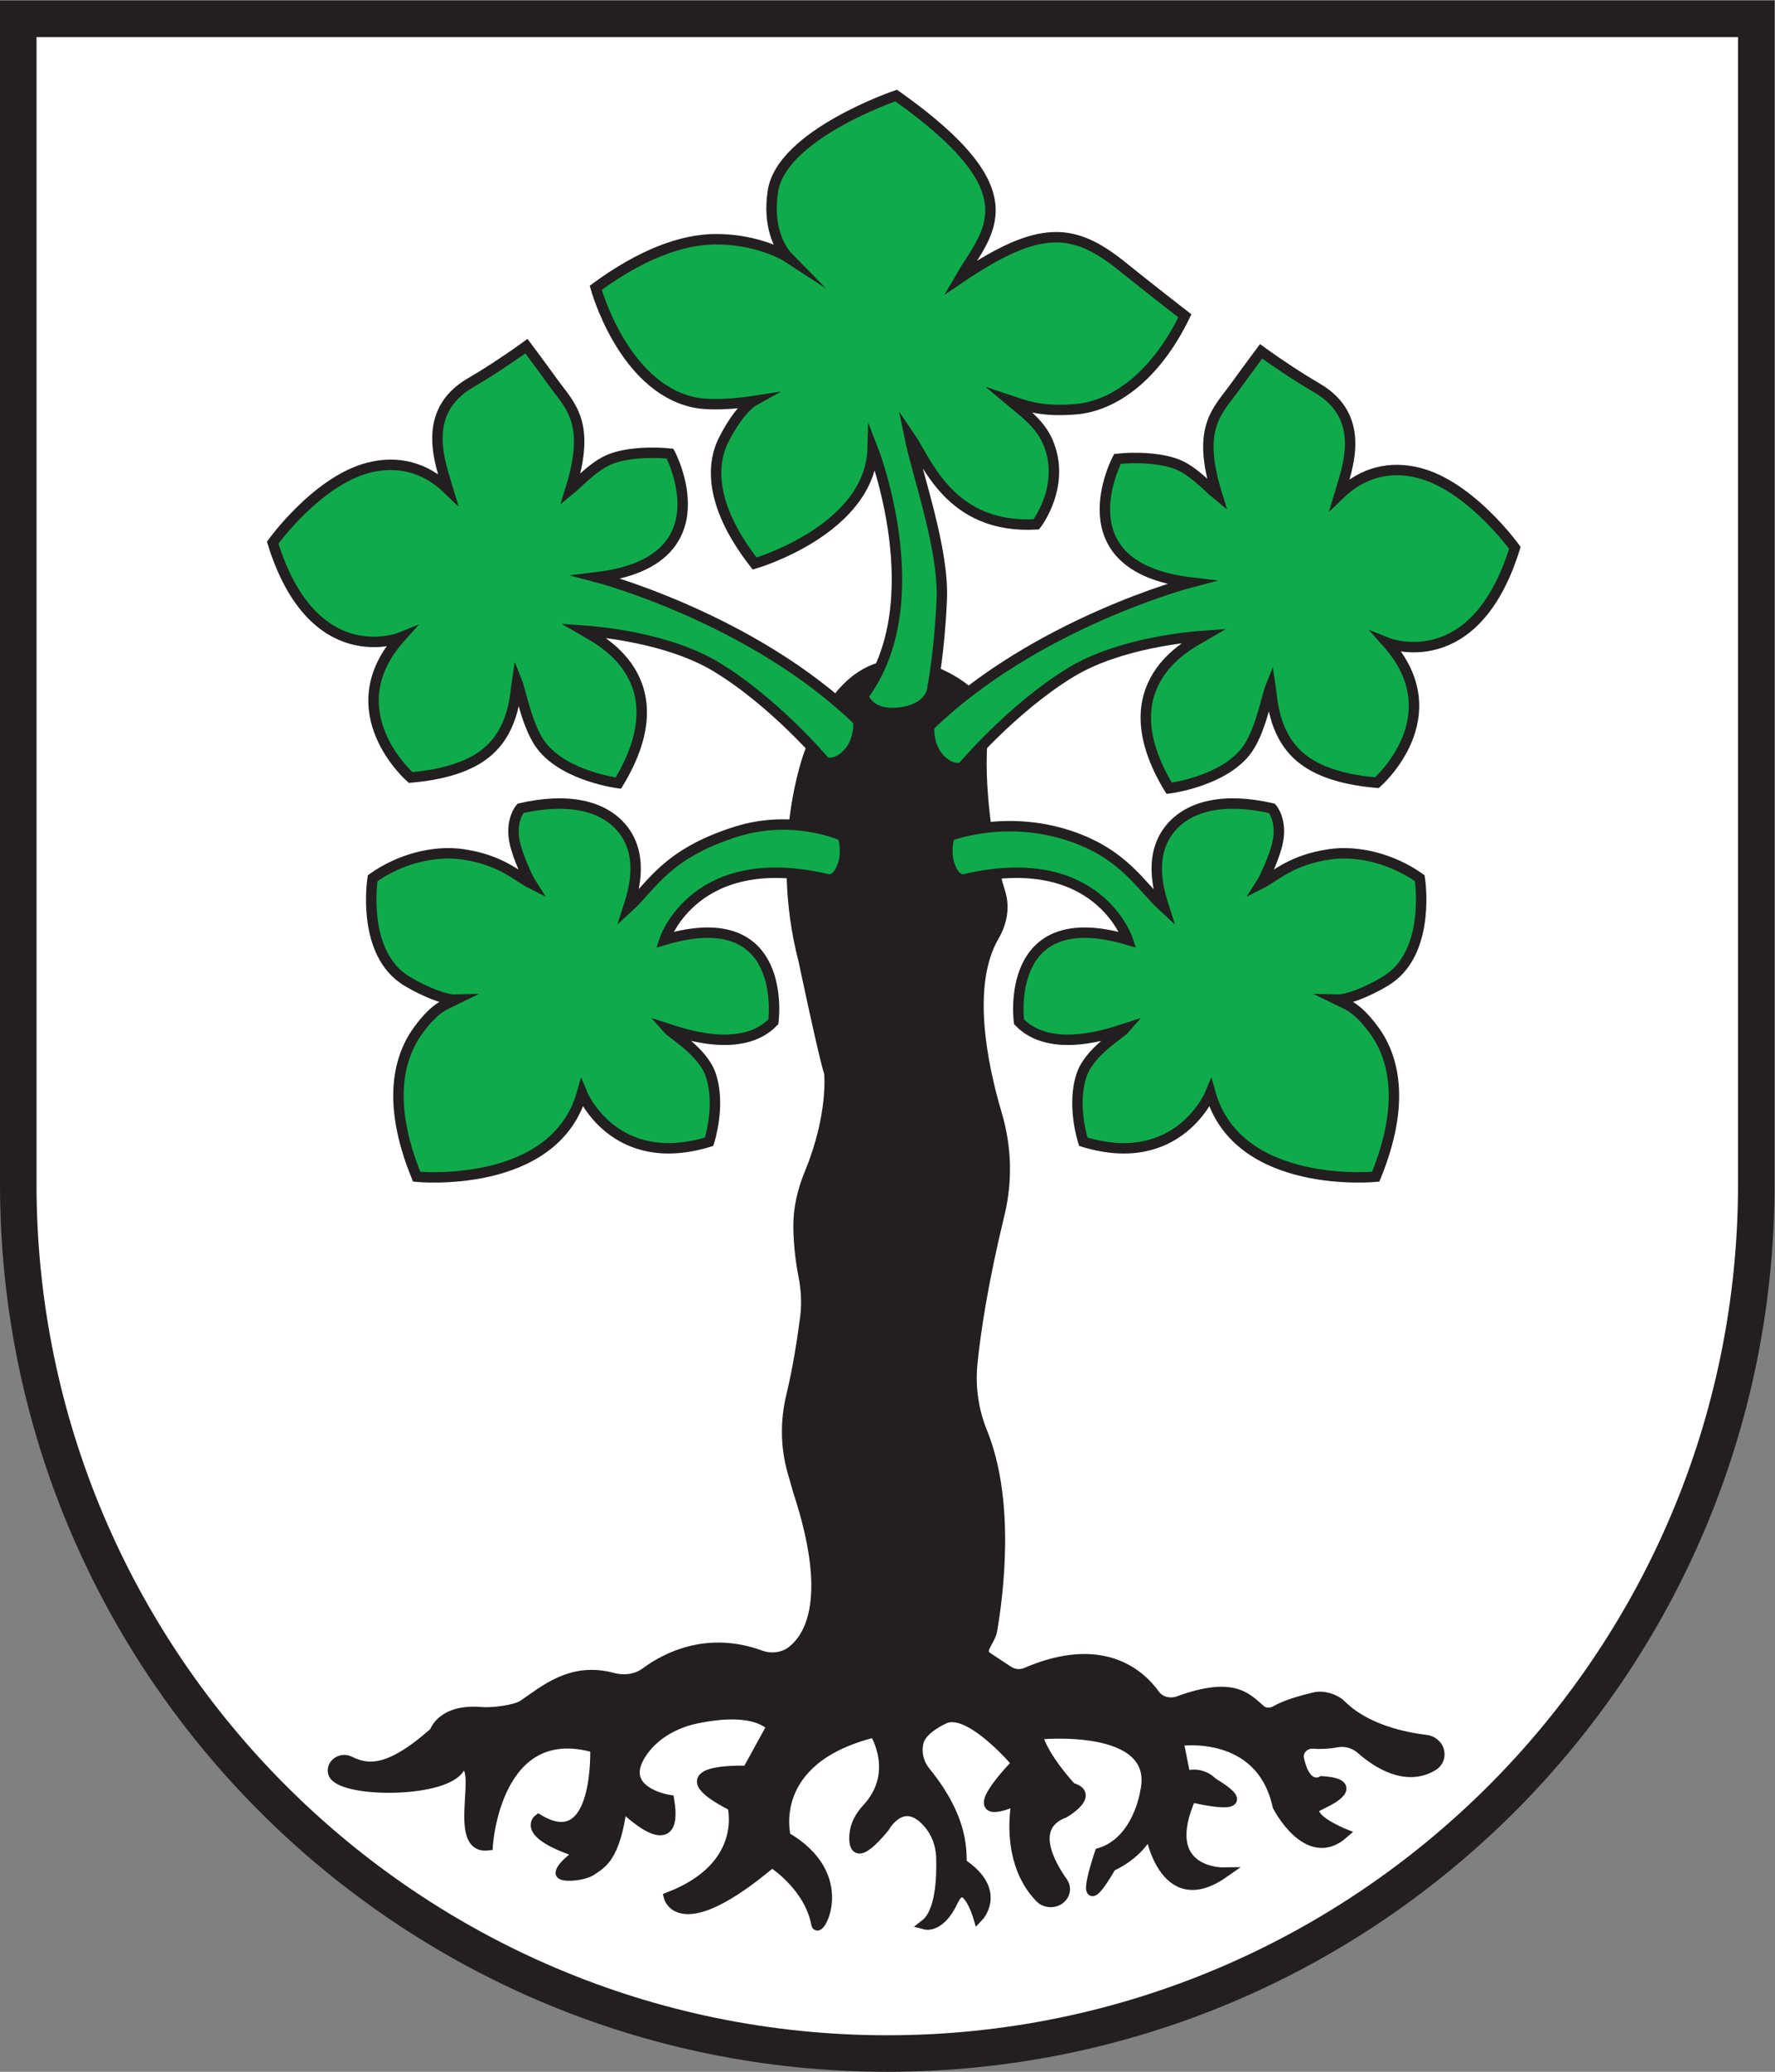
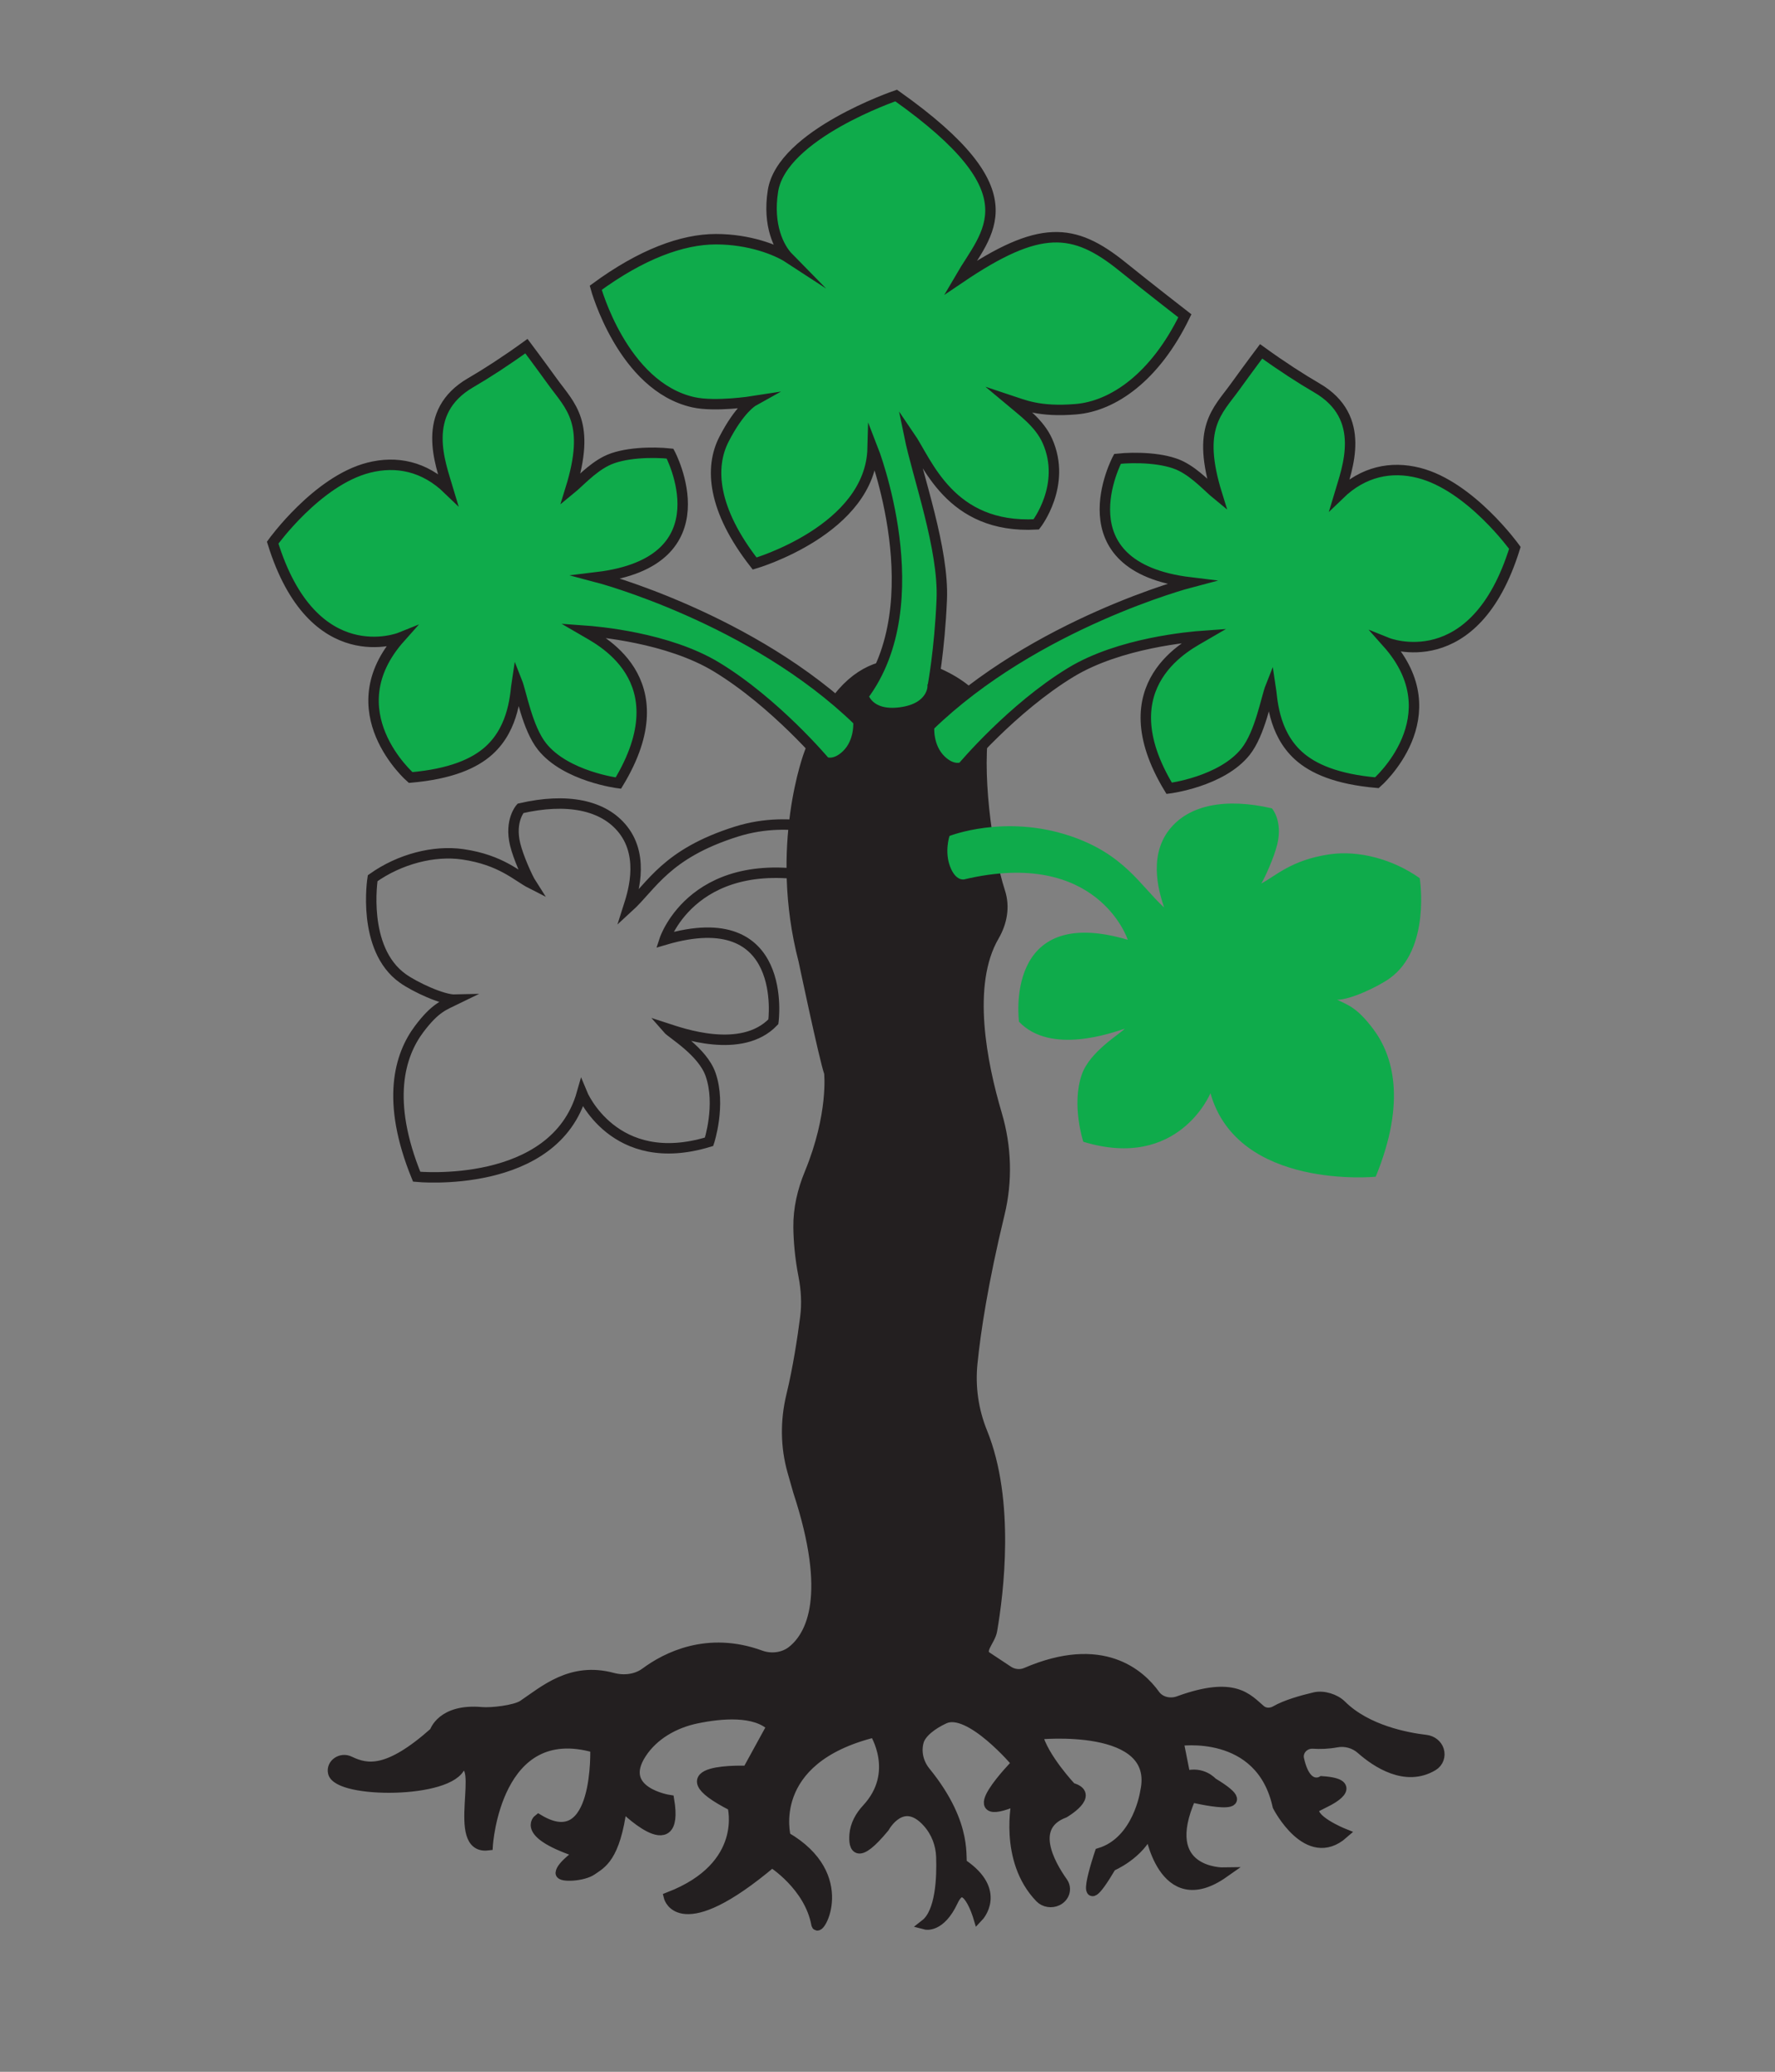
<svg xmlns="http://www.w3.org/2000/svg" viewBox="0 0 226.773 264.573" height="264.573" width="226.773" xml:space="preserve" id="svg2" version="1.1">
  <rect x="0" y="0" width="226.773" height="264.573" fill="#808080" stroke="none" />
  <defs id="defs6" />
  <g transform="matrix(1.333,0,0,-1.333,0,264.573)" id="g10">
    <g transform="scale(0.1)" id="g12">
-       <path id="path14" style="fill:#ffffff;fill-opacity:1;fill-rule:evenodd;stroke:none" d="M 850.395,17.5 C 391.133,17.5 17.5,391.141 17.5,850.391 V 1966.75 H 1683.29 V 850.391 C 1683.29,391.141 1309.65,17.5 850.395,17.5" />
-       <path id="path16" style="fill:#231f20;fill-opacity:1;fill-rule:nonzero;stroke:none" d="M 1700.79,1984.25 H 0 V 850.391 C 0,380.73 380.73,0 850.395,0 1320.05,0 1700.79,380.73 1700.79,850.391 V 1984.25 Z m -35,-35 V 850.391 C 1665.79,400.781 1300,35 850.395,35 400.785,35 35,400.781 35,850.391 V 1949.25 h 1630.79" />
      <path id="path18" style="fill:#231f20;fill-opacity:1;fill-rule:nonzero;stroke:none" d="m 765.121,556.102 c 32.809,-99.782 12.668,-138.204 -5.695,-152.883 -8.328,-6.668 -20.293,-8.18 -30.571,-4.418 -50.789,18.558 -90.292,-1.821 -110.121,-16.492 -8.839,-6.547 -20.761,-7.95 -31.664,-5.008 -39.683,10.711 -65.394,-12.43 -85.679,-26.09 -7.504,-5.051 -30.473,-7.633 -39.743,-6.789 -38.48,3.469 -45.015,-19.024 -45.015,-19.024 -44.664,-39.75 -64.781,-36.148 -81.684,-27.988 -8.07,3.891 -17.476,-2.629 -15.594,-10.808 4.59,-19.911 112.227,-20.301 121.993,6.679 25.082,7.66 -9.754,-80.429 26.058,-76.269 0,0 7.555,121.41 103.258,93.508 0,0 4.316,-104.192 -54.578,-68.84 0,0 -17.219,-13.309 39.812,-31.91 0,0 -17.96,-12.418 -18.453,-19.27 -0.297,-4.102 21.457,-3.16 29.918,2.859 8.457,6.039 22.207,11.161 28.668,61.621 0,0 55.36,-56.089 45.203,5.309 0,0 -50.769,7.75 -26.562,44.781 11.488,17.578 31.242,29.11 53.055,33.61 23.66,4.89 55.961,7.718 72.121,-7.7 l -23.465,-42.789 c 0,0 -87.328,3.731 -14.219,-33.492 0,0 16.242,-57.679 -60.93,-87.437 0,0 10.387,-40.934 98.614,33.476 0,0 35.953,-22.347 42.746,-59.527 1.64,-8.973 34.554,46.48 -29.66,83.719 0,0 -20.305,74.429 85.296,100.468 0,0 25.094,-38.707 -7.289,-73.558 -6.468,-6.961 -11.097,-15.371 -11.824,-24.481 -1.035,-13.031 2.446,-24.519 28.387,6.879 0,0 17.414,32.09 41.867,4.442 8.164,-9.231 12.43,-20.86 12.852,-32.731 0.691,-19.808 -0.5,-53.238 -15.246,-64.738 0,0 14.082,-3.723 26.269,22.328 12.188,26.043 24.375,-14.879 24.375,-14.879 0,0 23.039,24.352 -15.312,50.301 -3.282,2.219 7.48,35.699 -35.371,88.328 -6.747,8.281 -9.278,18.93 -6.622,28.973 2.317,8.777 13.516,16.988 24.805,22.16 24.375,11.16 69.649,-42.781 69.649,-42.781 0,0 -60.332,-61.403 0,-35.352 0,0 -13.016,-57.238 22.168,-93.519 4.142,-4.258 10.992,-5.329 16.472,-2.641 v 0 c 6.91,3.402 9.24,11.43 4.97,17.453 -12.84,18.117 -32.4,53.816 1.63,66.656 0,0 30.02,17.5 6.82,23.75 0,0 -27.283,28.75 -32.744,51.25 0,0 118.714,12.5 103.704,-55 0,0 -6.83,-47.5 -43.66,-58.75 0,0 -24.56,-72.5 10.91,-12.5 0,0 27.29,11.25 36.84,35 0,0 12.28,-82.5 70.96,-41.25 0,0 -64.13,-1.25 -31.39,72.5 0,0 72.32,-17.5 20.47,13.75 0,0 -9.55,11.25 -25.93,6.25 l -6.72,33.75 c 0,0 79.05,12.5 95.41,-62.5 0,0 28.66,-56.25 62.78,-26.25 0,0 -34.12,13.75 -27.3,25 l 12.29,6.25 c 0,0 32.74,16.25 -5.46,18.75 0,0 -15.33,-9.359 -22.11,21.313 -1.75,7.91 4.96,15.5 13.75,14.937 6.35,-0.418 14.08,-0.289 22.29,1.25 8.58,1.59 17.35,-0.91 23.65,-6.468 14.64,-12.918 42.63,-31.692 68.8,-15.981 5.23,3.141 7.28,9.27 5.56,14.77 v 0 c -1.63,5.222 -6.44,9.062 -12.33,9.75 -17.89,2.07 -56.87,9.222 -81.08,33.351 -5.87,5.84 -17.02,9.41 -25.42,7.449 -11.95,-2.8 -27.7,-7.218 -37.45,-12.879 -4.55,-2.64 -10.45,-2.621 -14.42,0.711 -12.81,10.731 -24.82,28.141 -78.65,8.5 -8.29,-3.011 -17.86,-0.66 -22.76,6.168 -14.14,19.692 -50.43,52.551 -123.367,21.102 -5.578,-2.41 -12.18,-1.66 -17.18,1.648 l -20.398,13.5 c -8.73,5.77 3.152,15.512 4.844,25.25 6.14,35.493 17.344,124.172 -9.336,189.871 -8.586,21.149 -11.797,43.692 -9.531,66.161 3.066,30.39 10.105,77.531 26.074,143.437 7.625,31.473 6.609,64.133 -2.617,95.242 -14.329,48.352 -29.621,124.43 -2.61,170.73 7.617,13.07 10.332,28.01 5.723,42.21 -12.949,39.98 -23.055,118.94 -14.734,160.9 3.359,16.98 -17.122,33.98 -33.235,42.93 -36.484,20.26 -97.406,33.28 -134.687,-70.86 0,0 -34.118,-88.75 -5.457,-198.75 0,0 19.804,-94.121 24.558,-107.5 0,0 4.465,-39.859 -18.898,-96.48 -6.789,-16.461 -10.824,-33.801 -10.602,-51.398 0.16,-12.692 1.363,-28.5 4.848,-46.391 2.574,-13.242 3.375,-26.672 1.648,-40.02 -2.5,-19.351 -6.867,-48.531 -13.254,-74.851 -5.836,-24.059 -5.675,-48.988 1.121,-72.828 l 5.391,-18.91" />
      <path id="path20" style="fill:none;stroke:#231f20;stroke-width:10;stroke-linecap:butt;stroke-linejoin:miter;stroke-miterlimit:10;stroke-dasharray:none;stroke-opacity:1" d="m 765.121,556.102 c 32.809,-99.782 12.668,-138.204 -5.695,-152.883 -8.328,-6.668 -20.293,-8.18 -30.571,-4.418 -50.789,18.558 -90.292,-1.821 -110.121,-16.492 -8.839,-6.547 -20.761,-7.95 -31.664,-5.008 -39.683,10.711 -65.394,-12.43 -85.679,-26.09 -7.504,-5.051 -30.473,-7.633 -39.743,-6.789 -38.48,3.469 -45.015,-19.024 -45.015,-19.024 -44.664,-39.75 -64.781,-36.148 -81.684,-27.988 -8.07,3.891 -17.476,-2.629 -15.594,-10.808 4.59,-19.911 112.227,-20.301 121.993,6.679 25.082,7.66 -9.754,-80.429 26.058,-76.269 0,0 7.555,121.41 103.258,93.508 0,0 4.316,-104.192 -54.578,-68.84 0,0 -17.219,-13.309 39.812,-31.91 0,0 -17.96,-12.418 -18.453,-19.27 -0.297,-4.102 21.457,-3.16 29.918,2.859 8.457,6.039 22.207,11.161 28.668,61.621 0,0 55.36,-56.089 45.203,5.309 0,0 -50.769,7.75 -26.562,44.781 11.488,17.578 31.242,29.11 53.055,33.61 23.66,4.89 55.961,7.718 72.121,-7.7 l -23.465,-42.789 c 0,0 -87.328,3.731 -14.219,-33.492 0,0 16.242,-57.679 -60.93,-87.437 0,0 10.387,-40.934 98.614,33.476 0,0 35.953,-22.347 42.746,-59.527 1.64,-8.973 34.554,46.48 -29.66,83.719 0,0 -20.305,74.429 85.296,100.468 0,0 25.094,-38.707 -7.289,-73.558 -6.468,-6.961 -11.097,-15.371 -11.824,-24.481 -1.035,-13.031 2.446,-24.519 28.387,6.879 0,0 17.414,32.09 41.867,4.442 8.164,-9.231 12.43,-20.86 12.852,-32.731 0.691,-19.808 -0.5,-53.238 -15.246,-64.738 0,0 14.082,-3.723 26.269,22.328 12.188,26.043 24.375,-14.879 24.375,-14.879 0,0 23.039,24.352 -15.312,50.301 -3.282,2.219 7.48,35.699 -35.371,88.328 -6.747,8.281 -9.278,18.93 -6.622,28.973 2.317,8.777 13.516,16.988 24.805,22.16 24.375,11.16 69.649,-42.781 69.649,-42.781 0,0 -60.332,-61.403 0,-35.352 0,0 -13.016,-57.238 22.168,-93.519 4.142,-4.258 10.992,-5.329 16.472,-2.641 v 0 c 6.91,3.402 9.24,11.43 4.97,17.453 -12.84,18.117 -32.4,53.816 1.63,66.656 0,0 30.02,17.5 6.82,23.75 0,0 -27.283,28.75 -32.744,51.25 0,0 118.714,12.5 103.704,-55 0,0 -6.83,-47.5 -43.66,-58.75 0,0 -24.56,-72.5 10.91,-12.5 0,0 27.29,11.25 36.84,35 0,0 12.28,-82.5 70.96,-41.25 0,0 -64.13,-1.25 -31.39,72.5 0,0 72.32,-17.5 20.47,13.75 0,0 -9.55,11.25 -25.93,6.25 l -6.72,33.75 c 0,0 79.05,12.5 95.41,-62.5 0,0 28.66,-56.25 62.78,-26.25 0,0 -34.12,13.75 -27.3,25 l 12.29,6.25 c 0,0 32.74,16.25 -5.46,18.75 0,0 -15.33,-9.359 -22.11,21.313 -1.75,7.91 4.96,15.5 13.75,14.937 6.35,-0.418 14.08,-0.289 22.29,1.25 8.58,1.59 17.35,-0.91 23.65,-6.468 14.64,-12.918 42.63,-31.692 68.8,-15.981 5.23,3.141 7.28,9.27 5.56,14.77 v 0 c -1.63,5.222 -6.44,9.062 -12.33,9.75 -17.89,2.07 -56.87,9.222 -81.08,33.351 -5.87,5.84 -17.02,9.41 -25.42,7.449 -11.95,-2.8 -27.7,-7.218 -37.45,-12.879 -4.55,-2.64 -10.45,-2.621 -14.42,0.711 -12.81,10.731 -24.82,28.141 -78.65,8.5 -8.29,-3.011 -17.86,-0.66 -22.76,6.168 -14.14,19.692 -50.43,52.551 -123.367,21.102 -5.578,-2.41 -12.18,-1.66 -17.18,1.648 l -20.398,13.5 c -8.73,5.77 3.152,15.512 4.844,25.25 6.14,35.493 17.344,124.172 -9.336,189.871 -8.586,21.149 -11.797,43.692 -9.531,66.161 3.066,30.39 10.105,77.531 26.074,143.437 7.625,31.473 6.609,64.133 -2.617,95.242 -14.329,48.352 -29.621,124.43 -2.61,170.73 7.617,13.07 10.332,28.01 5.723,42.21 -12.949,39.98 -23.055,118.94 -14.734,160.9 3.359,16.98 -17.122,33.98 -33.235,42.93 -36.484,20.26 -97.406,33.28 -134.687,-70.86 0,0 -34.118,-88.75 -5.457,-198.75 0,0 19.804,-94.121 24.558,-107.5 0,0 4.465,-39.859 -18.898,-96.48 -6.789,-16.461 -10.824,-33.801 -10.602,-51.398 0.16,-12.692 1.363,-28.5 4.848,-46.391 2.574,-13.242 3.375,-26.672 1.648,-40.02 -2.5,-19.351 -6.867,-48.531 -13.254,-74.851 -5.836,-24.059 -5.675,-48.988 1.121,-72.828 z" />
      <path id="path22" style="fill:#0fab4b;fill-opacity:1;fill-rule:nonzero;stroke:none" d="m 893.941,1326.98 c 0,0 6.582,34.45 8.672,83.27 2.09,48.83 -23.027,117.82 -31.066,157.08 17.07,-24.9 38.664,-89.37 121.652,-84.9 0,0 29.391,37.61 10.731,79.79 -7.723,17.46 -24.617,29.29 -36.367,39.17 13.332,-4.4 28.242,-11.55 63.617,-8.63 35.61,2.93 75.91,30.66 104.44,89.46 0,0 -34.76,26.93 -59.92,47.24 -46.68,37.65 -79.239,40.62 -155.384,-10.86 25.598,44.02 71.77,80.43 -61.414,174.69 0,0 -109.566,-37.26 -118.078,-91.47 -5.148,-32.79 5.614,-54.47 15.055,-64.07 -11.637,7.59 -37.625,17.88 -69.68,17.88 -32.383,0 -71.398,-14.4 -115.23,-46.52 0,0 25.715,-94.5 93.551,-109.67 20.992,-4.7 57.164,0.97 57.164,0.97 0,0 -12.817,-7.15 -27.875,-36.58 -13.68,-26.74 -11.133,-66.9 29.476,-118.91 0,0 111.067,32.27 113.098,110.41 0,0 57.996,-147.79 -9.024,-237.1 0,0 4.782,-20.04 35.684,-15.98 30.898,4.06 30.898,24.73 30.898,24.73" />
      <path id="path24" style="fill:none;stroke:#231f20;stroke-width:10;stroke-linecap:butt;stroke-linejoin:miter;stroke-miterlimit:10;stroke-dasharray:none;stroke-opacity:1" d="m 893.941,1326.98 c 0,0 6.582,34.45 8.672,83.27 2.09,48.83 -23.027,117.82 -31.066,157.08 17.07,-24.9 38.664,-89.37 121.652,-84.9 0,0 29.391,37.61 10.731,79.79 -7.723,17.46 -24.617,29.29 -36.367,39.17 13.332,-4.4 28.242,-11.55 63.617,-8.63 35.61,2.93 75.91,30.66 104.44,89.46 0,0 -34.76,26.93 -59.92,47.24 -46.68,37.65 -79.239,40.62 -155.384,-10.86 25.598,44.02 71.77,80.43 -61.414,174.69 0,0 -109.566,-37.26 -118.078,-91.47 -5.148,-32.79 5.614,-54.47 15.055,-64.07 -11.637,7.59 -37.625,17.88 -69.68,17.88 -32.383,0 -71.398,-14.4 -115.23,-46.52 0,0 25.715,-94.5 93.551,-109.67 20.992,-4.7 57.164,0.97 57.164,0.97 0,0 -12.817,-7.15 -27.875,-36.58 -13.68,-26.74 -11.133,-66.9 29.476,-118.91 0,0 111.067,32.27 113.098,110.41 0,0 57.996,-147.79 -9.024,-237.1 0,0 4.782,-20.04 35.684,-15.98 30.898,4.06 30.898,24.73 30.898,24.73 z" />
      <path id="path26" style="fill:#0fab4b;fill-opacity:1;fill-rule:nonzero;stroke:none" d="m 890.504,1289.12 c 101.543,98.6 250.376,137.68 250.376,137.68 -124.99,15.1 -69.81,118.41 -69.81,118.41 16.31,1.76 44.76,1.32 61.25,-7.1 14.31,-7.3 25.6,-20.09 34.15,-27.08 -19.93,64.17 -0.01,79.33 17.25,103.19 13.65,18.89 24.99,33.97 24.99,33.97 20.04,-14.48 38.45,-26.32 53.49,-35.06 48.61,-28.25 28.98,-77.33 21.62,-102.02 22.74,21.99 49.43,27.44 76.11,20.63 49.5,-12.63 91.97,-71.81 91.97,-71.81 -38.58,-124.65 -122.29,-90.95 -122.29,-90.95 62.96,-70.62 -9.93,-134.05 -9.93,-134.05 -38.52,3.34 -61.32,13.42 -75.14,25.94 -24.8,22.46 -25.19,55.93 -26.76,65.98 -4.18,-10.53 -9.92,-44.52 -24.03,-62.24 -22.92,-28.75 -73.17,-35.03 -73.17,-35.03 -60.93,100.47 20.38,138.44 33.45,146.1 -13.59,-0.96 -80.95,-6.66 -127.51,-34.89 -56.536,-34.29 -104.036,-90.96 -104.036,-90.96 0,0 -9.07,-4.36 -20.535,6.65 -13.437,12.9 -11.445,32.64 -11.445,32.64" />
      <path id="path28" style="fill:none;stroke:#231f20;stroke-width:10;stroke-linecap:butt;stroke-linejoin:miter;stroke-miterlimit:10;stroke-dasharray:none;stroke-opacity:1" d="m 890.504,1289.12 c 101.543,98.6 250.376,137.68 250.376,137.68 -124.99,15.1 -69.81,118.41 -69.81,118.41 16.31,1.76 44.76,1.32 61.25,-7.1 14.31,-7.3 25.6,-20.09 34.15,-27.08 -19.93,64.17 -0.01,79.33 17.25,103.19 13.65,18.89 24.99,33.97 24.99,33.97 20.04,-14.48 38.45,-26.32 53.49,-35.06 48.61,-28.25 28.98,-77.33 21.62,-102.02 22.74,21.99 49.43,27.44 76.11,20.63 49.5,-12.63 91.97,-71.81 91.97,-71.81 -38.58,-124.65 -122.29,-90.95 -122.29,-90.95 62.96,-70.62 -9.93,-134.05 -9.93,-134.05 -38.52,3.34 -61.32,13.42 -75.14,25.94 -24.8,22.46 -25.19,55.93 -26.76,65.98 -4.18,-10.53 -9.92,-44.52 -24.03,-62.24 -22.92,-28.75 -73.17,-35.03 -73.17,-35.03 -60.93,100.47 20.38,138.44 33.45,146.1 -13.59,-0.96 -80.95,-6.66 -127.51,-34.89 -56.536,-34.29 -104.036,-90.96 -104.036,-90.96 0,0 -9.07,-4.36 -20.535,6.65 -13.437,12.9 -11.445,32.64 -11.445,32.64 z" />
      <path id="path30" style="fill:#0fab4b;fill-opacity:1;fill-rule:nonzero;stroke:none" d="m 822.738,1294.12 c -101.543,98.6 -250.379,137.68 -250.379,137.68 124.996,15.1 69.821,118.41 69.821,118.41 -16.317,1.76 -44.77,1.32 -61.258,-7.1 -14.305,-7.3 -25.59,-20.09 -34.145,-27.08 19.934,64.17 0.004,79.33 -17.25,103.19 -13.652,18.89 -24.992,33.97 -24.992,33.97 -20.047,-14.48 -38.449,-26.32 -53.488,-35.06 -48.606,-28.25 -28.977,-77.33 -21.621,-102.02 -22.746,21.99 -49.43,27.44 -76.106,20.63 -49.507,-12.63 -91.972,-71.81 -91.972,-71.81 38.586,-124.65 122.281,-90.95 122.281,-90.95 -62.953,-70.61 9.93,-134.05 9.93,-134.05 38.527,3.34 61.324,13.42 75.148,25.94 24.793,22.46 25.188,55.93 26.758,65.98 4.18,-10.53 9.926,-44.52 24.039,-62.24 22.902,-28.75 73.156,-35.03 73.156,-35.03 60.93,100.47 -20.379,138.44 -33.441,146.1 13.586,-0.96 80.949,-6.66 127.511,-34.89 56.528,-34.29 104.028,-90.96 104.028,-90.96 0,0 9.07,-4.36 20.543,6.65 13.429,12.9 11.437,32.64 11.437,32.64" />
      <path id="path32" style="fill:none;stroke:#231f20;stroke-width:10;stroke-linecap:butt;stroke-linejoin:miter;stroke-miterlimit:10;stroke-dasharray:none;stroke-opacity:1" d="m 822.738,1294.12 c -101.543,98.6 -250.379,137.68 -250.379,137.68 124.996,15.1 69.821,118.41 69.821,118.41 -16.317,1.76 -44.77,1.32 -61.258,-7.1 -14.305,-7.3 -25.59,-20.09 -34.145,-27.08 19.934,64.17 0.004,79.33 -17.25,103.19 -13.652,18.89 -24.992,33.97 -24.992,33.97 -20.047,-14.48 -38.449,-26.32 -53.488,-35.06 -48.606,-28.25 -28.977,-77.33 -21.621,-102.02 -22.746,21.99 -49.43,27.44 -76.106,20.63 -49.507,-12.63 -91.972,-71.81 -91.972,-71.81 38.586,-124.65 122.281,-90.95 122.281,-90.95 -62.953,-70.61 9.93,-134.05 9.93,-134.05 38.527,3.34 61.324,13.42 75.148,25.94 24.793,22.46 25.188,55.93 26.758,65.98 4.18,-10.53 9.926,-44.52 24.039,-62.24 22.902,-28.75 73.156,-35.03 73.156,-35.03 60.93,100.47 -20.379,138.44 -33.441,146.1 13.586,-0.96 80.949,-6.66 127.511,-34.89 56.528,-34.29 104.028,-90.96 104.028,-90.96 0,0 9.07,-4.36 20.543,6.65 13.429,12.9 11.437,32.64 11.437,32.64 z" />
-       <path id="path34" style="fill:#0fab4b;fill-opacity:1;fill-rule:nonzero;stroke:none" d="m 807.859,1183.92 c 0,0 -46.765,21.64 -102.246,4.14 -67.375,-21.26 -80.773,-51.94 -103.433,-72.64 3.293,10.38 16.488,47.3 -5.028,74.61 -18.808,23.88 -54.199,30.54 -98.308,20.36 0,0 -10.598,-11.76 -5.129,-34.46 3.062,-12.7 12.086,-32.49 15.301,-37.51 -13.223,6.71 -28.457,22.59 -65.602,27.95 -27.441,3.96 -60.363,-4.47 -86.25,-22.9 0,0 -10.91,-67.61 28.836,-95.96 11.652,-8.31 38.402,-20.78 50.371,-20.45 -10.558,-5.16 -19.058,-7.39 -34.633,-28.095 -18.613,-24.754 -32.25,-68.535 -2.39,-141.477 0,0 132.004,-13.019 158.406,80 0,0 30.465,-74.418 121.855,-46.508 0,0 11.629,35.258 1.422,64.489 -7.711,22.07 -37.093,39.136 -41.187,43.855 11.969,-3.871 70.918,-25.375 101.383,6.626 0,0 15.554,113.87 -104.262,78.52 0,0 28.734,88.22 156.68,57.88 0,0 8.136,-2.24 13.675,12.35 5.461,14.39 0.539,29.22 0.539,29.22" />
      <path id="path36" style="fill:none;stroke:#231f20;stroke-width:10;stroke-linecap:butt;stroke-linejoin:miter;stroke-miterlimit:10;stroke-dasharray:none;stroke-opacity:1" d="m 807.859,1183.92 c 0,0 -46.765,21.64 -102.246,4.14 -67.375,-21.26 -80.773,-51.94 -103.433,-72.64 3.293,10.38 16.488,47.3 -5.028,74.61 -18.808,23.88 -54.199,30.54 -98.308,20.36 0,0 -10.598,-11.76 -5.129,-34.46 3.062,-12.7 12.086,-32.49 15.301,-37.51 -13.223,6.71 -28.457,22.59 -65.602,27.95 -27.441,3.96 -60.363,-4.47 -86.25,-22.9 0,0 -10.91,-67.61 28.836,-95.96 11.652,-8.31 38.402,-20.78 50.371,-20.45 -10.558,-5.16 -19.058,-7.39 -34.633,-28.095 -18.613,-24.754 -32.25,-68.535 -2.39,-141.477 0,0 132.004,-13.019 158.406,80 0,0 30.465,-74.418 121.855,-46.508 0,0 11.629,35.258 1.422,64.489 -7.711,22.07 -37.093,39.136 -41.187,43.855 11.969,-3.871 70.918,-25.375 101.383,6.626 0,0 15.554,113.87 -104.262,78.52 0,0 28.734,88.22 156.68,57.88 0,0 8.136,-2.24 13.675,12.35 5.461,14.39 0.539,29.22 0.539,29.22 z" />
      <path id="path38" style="fill:#0fab4b;fill-opacity:1;fill-rule:nonzero;stroke:none" d="m 910.023,1183.92 c 0,0 52.493,20.91 114.947,0.25 52.47,-17.37 68.08,-48.05 90.74,-68.75 -3.29,10.38 -16.49,47.3 5.03,74.61 18.81,23.88 54.2,30.54 98.31,20.36 0,0 10.59,-11.76 5.12,-34.46 -3.06,-12.7 -12.09,-32.49 -15.3,-37.51 13.22,6.71 28.46,22.59 65.61,27.95 27.44,3.96 60.36,-4.47 86.25,-22.9 0,0 10.91,-67.61 -28.84,-95.96 -11.65,-8.31 -38.41,-20.78 -50.37,-20.45 10.56,-5.16 19.05,-7.39 34.63,-28.095 18.61,-24.754 32.25,-68.535 2.39,-141.477 0,0 -132,-13.019 -158.41,80 0,0 -30.46,-74.418 -121.85,-46.508 0,0 -11.63,35.258 -1.42,64.489 7.71,22.07 37.09,39.136 41.18,43.855 -11.96,-3.871 -70.92,-25.375 -101.376,6.626 0,0 -15.555,113.87 104.256,78.52 0,0 -28.73,88.22 -156.678,57.88 0,0 -8.133,-2.24 -13.672,12.35 -5.468,14.39 -0.547,29.22 -0.547,29.22" />
-       <path id="path40" style="fill:none;stroke:#231f20;stroke-width:10;stroke-linecap:butt;stroke-linejoin:miter;stroke-miterlimit:10;stroke-dasharray:none;stroke-opacity:1" d="m 910.023,1183.92 c 0,0 52.493,20.91 114.947,0.25 52.47,-17.37 68.08,-48.05 90.74,-68.75 -3.29,10.38 -16.49,47.3 5.03,74.61 18.81,23.88 54.2,30.54 98.31,20.36 0,0 10.59,-11.76 5.12,-34.46 -3.06,-12.7 -12.09,-32.49 -15.3,-37.51 13.22,6.71 28.46,22.59 65.61,27.95 27.44,3.96 60.36,-4.47 86.25,-22.9 0,0 10.91,-67.61 -28.84,-95.96 -11.65,-8.31 -38.41,-20.78 -50.37,-20.45 10.56,-5.16 19.05,-7.39 34.63,-28.095 18.61,-24.754 32.25,-68.535 2.39,-141.477 0,0 -132,-13.019 -158.41,80 0,0 -30.46,-74.418 -121.85,-46.508 0,0 -11.63,35.258 -1.42,64.489 7.71,22.07 37.09,39.136 41.18,43.855 -11.96,-3.871 -70.92,-25.375 -101.376,6.626 0,0 -15.555,113.87 104.256,78.52 0,0 -28.73,88.22 -156.678,57.88 0,0 -8.133,-2.24 -13.672,12.35 -5.468,14.39 -0.547,29.22 -0.547,29.22 z" />
    </g>
  </g>
</svg>